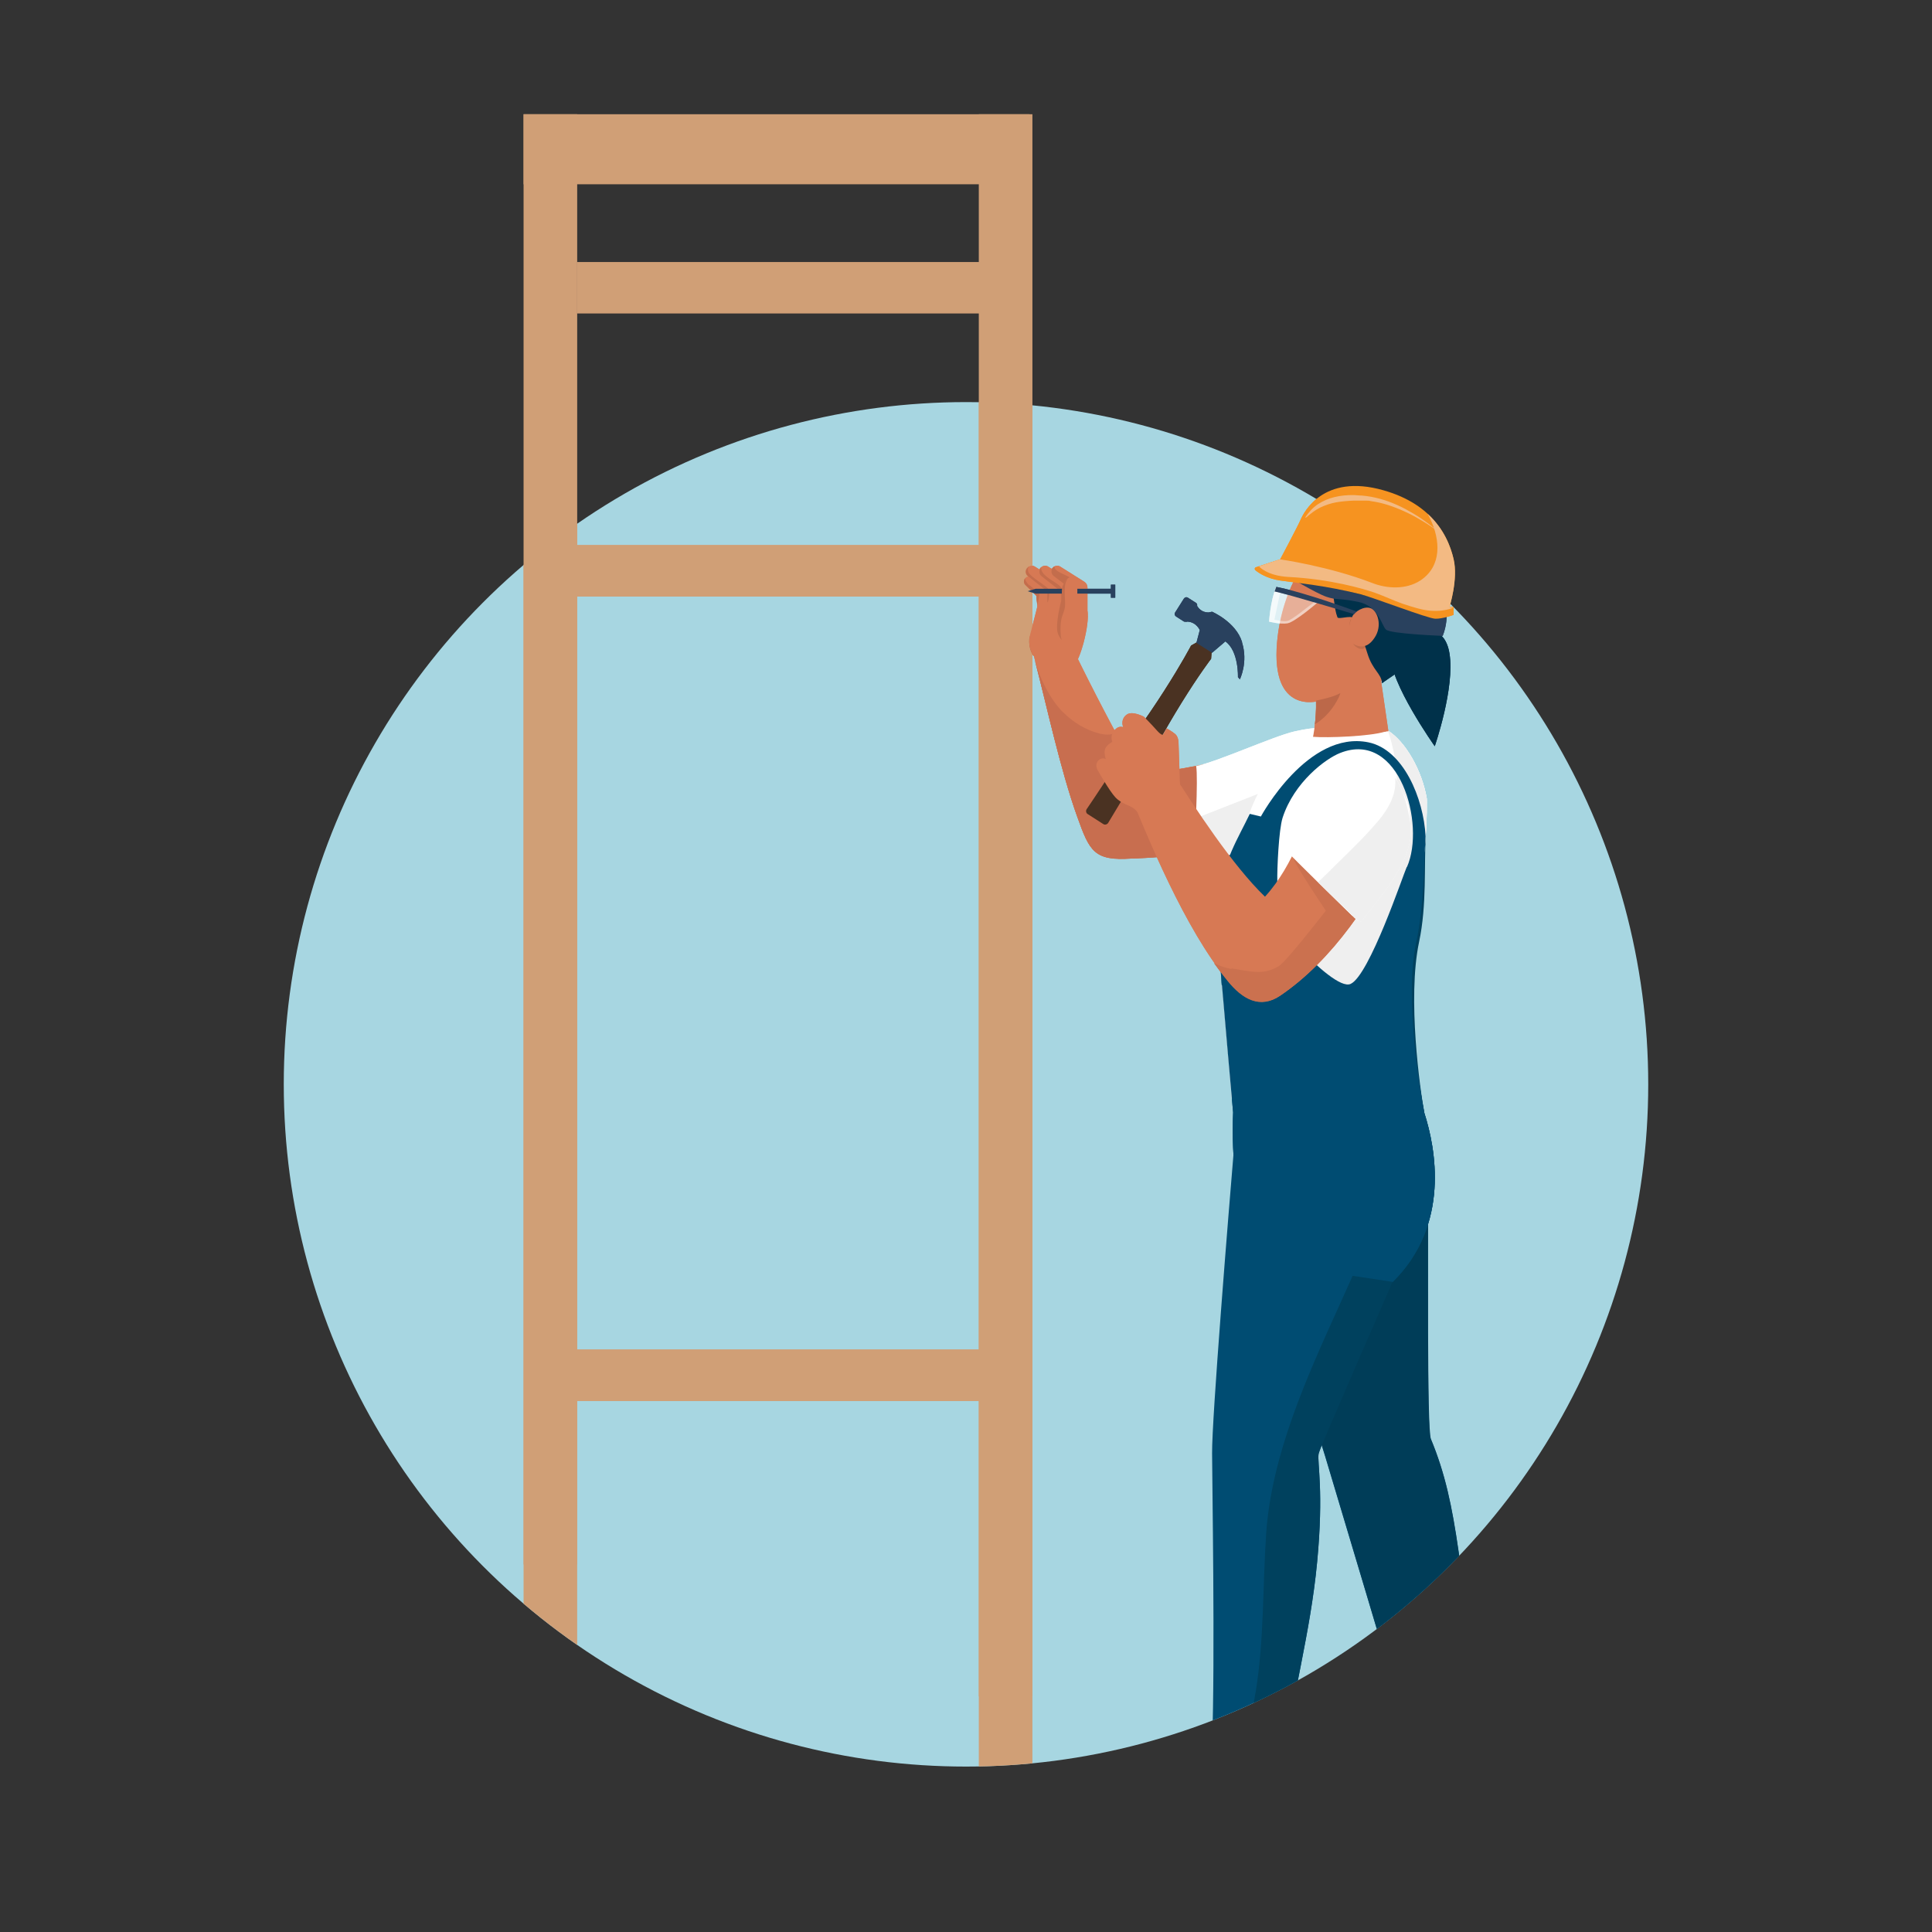
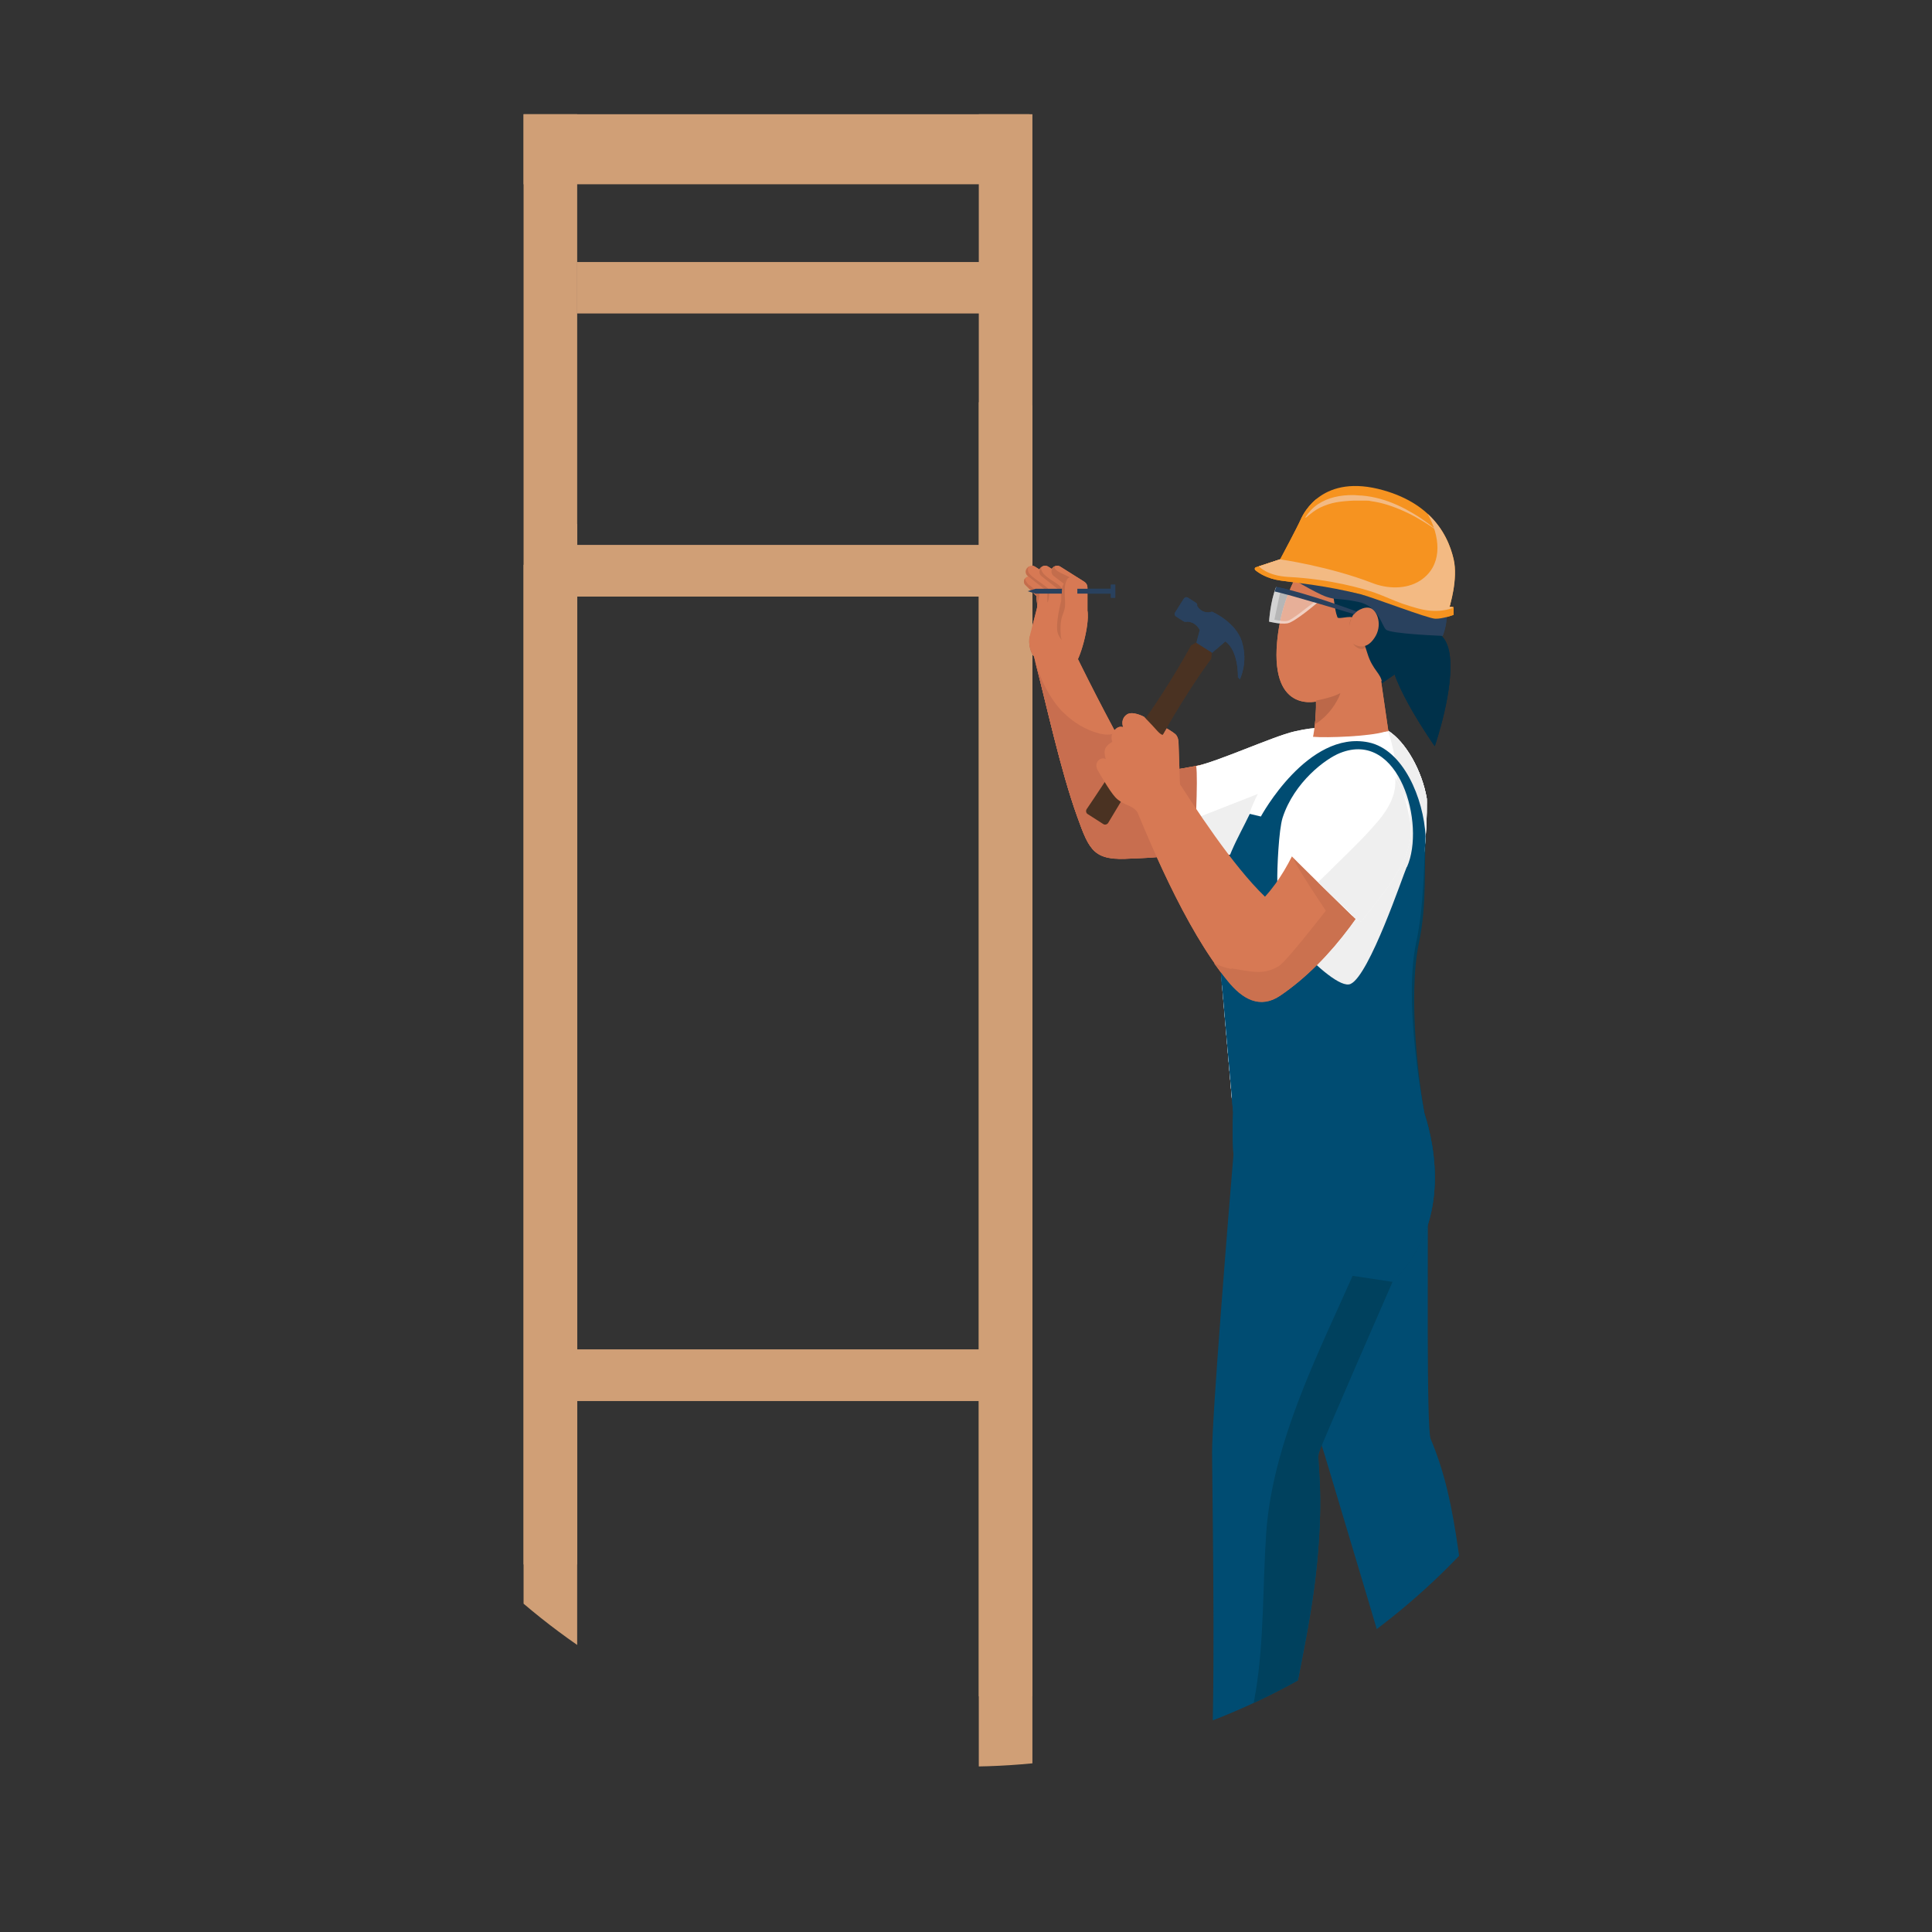
<svg xmlns="http://www.w3.org/2000/svg" id="a" viewBox="0 0 80 80">
  <rect x="0" y="0" width="80" height="80" fill="#333333" stroke="none" />
  <defs>
    <style>.c{fill:none;}.d{opacity:.1;}.e{fill:#f3ba83;}.f{fill:#004c72;}.g{fill:#003d58;}.h{fill:#00415e;}.i{fill:#00314a;}.j{fill:#f69320;}.k,.l{fill:#fff;}.m{fill:#efefef;}.n{fill:#b96649;}.o{fill:#bc6849;}.p{fill:#c36d4c;}.q{fill:#a7d6e1;}.r{fill:#cb714f;}.s{fill:#d09f76;}.t{fill:#c86e4f;}.u{fill:#d77954;}.v{fill:#29415e;}.w{fill:#4a3222;}.x{clip-path:url(#b);}.l{opacity:.4;}</style>
    <clipPath id="b">
      <circle class="c" cx="40" cy="44.9" r="28.25" />
    </clipPath>
  </defs>
-   <circle class="q" cx="40" cy="44.9" r="28.25" />
  <g class="x">
    <g>
      <rect class="s" x="21.68" y="4.73" width="20.95" height="2.9" />
      <rect class="s" x="40.53" y="4.73" width="2.22" height="69.7" />
      <rect class="s" x="23.89" y="10.85" width="18.73" height="2.13" />
      <path class="s" d="M23.13,55.87c0,.52-.02,1.04-.03,1.56,0,.19,0,.38-.01,.58h19.32v-2.13H23.13Z" />
      <rect class="s" x="22.32" y="22.57" width="20.3" height="2.13" />
      <rect class="s" x="21.68" y="4.73" width="2.22" height="69.7" />
      <g>
        <g>
          <path class="i" d="M61.22,71.68s.62,1.86,.38,2.81h-5.36s-.52,.09-1.17-.53c0,0,.2-.77,1.71-.9,1.42-.12,2.09-1.34,2.09-1.34l2.36-.05Z" />
          <path class="i" d="M52.98,71.68s.62,1.86,.38,2.81h-5.36s-.52,.09-1.17-.53c0,0,.2-.87,1.71-.9,.9-.01,2.31-1.34,2.31-1.34l2.14-.04Z" />
          <path class="f" d="M52.08,49.38c.66,2.93,1.1,5.59,2.78,10.89,0,0,3.4,11.33,3.53,11.87l3.05-.08c-1.05-7.06-1.01-9.64-2.2-12.48-.18-.42-.1-8.01-.12-9.82l-7.05-.38Z" />
          <path class="f" d="M51.14,47.02c-.29,3.46-.96,11.72-.95,13.15,0,.95,.13,8.54,0,12.05l3.06,.36c.23-2.23,1.01-4.93,1.29-7.89,.28-2.95,0-4.09,.06-4.48,.04-.27,3.19-8.6,4.1-10.54l-7.56-2.65Z" />
-           <path class="g" d="M55.94,54.08c.62-1.45,1.15-2.93,1.71-4.4l1.48,.08c.02,1.81-.05,9.39,.12,9.82,1.18,2.84,1.15,5.43,2.2,12.48l-3.05,.08c-.14-.54-3.53-11.87-3.53-11.87-.31-.97-.57-1.85-.81-2.66,.75-1.11,1.36-2.29,1.89-3.52Z" />
          <path class="i" d="M58.95,26.07s.89-.15,1.07,.99c.23,1.42-.61,3.84-.61,3.84,0,0-1.89-2.67-1.81-3.75s1.35-1.07,1.35-1.07Z" />
          <path class="u" d="M54.73,22.54s.02,0,.02-.01c.13-.1,1.35-1.03,2.77-.35,1.49,.72,2.87,2.45,.6,5.23-1.19,1.46-3.53,1.62-3.53,1.62,0,0-1.97,.58-1.71-2.43,.21-2.39,1.46-3.87,1.84-4.06Z" />
          <path class="i" d="M56.04,25.59c-.12-.12-.62,.07-.66-.03-.31-.81,.23-1.63-1.9-1.79,.57-1.35,.6-1.31,.76-1.37,0,0,1.8-.94,3.29-.22,1.49,.72,2.93,2.62,.67,5.4-.11,.14-.84,.6-.97,.71-.04-.42-.39-.52-.61-1.24-.33-1.05-.44-1.33-.56-1.45Z" />
          <path class="u" d="M44.41,26.83c.86,1.78,1.79,3.54,2.75,5.26,1.64-.21,3.27-.52,4.87-.94l1.13-.38c.65-.17,2.08,3.33,2.08,3.33-2.71,.65-5.59,1.37-8.37,1.44-1.57,.11-1.75-.3-2.26-1.72-.72-1.99-1.28-4.68-1.81-6.7l1.62-.29Z" />
          <path class="t" d="M44.01,29.48c.41,.42,.96,.76,1.54,.9,.22,.05,.46,.07,.65-.05,.32,.59,.64,1.18,.96,1.77,1.64-.21,3.27-.52,4.87-.94l1.13-.38c.65-.17,2.08,3.33,2.08,3.33-2.71,.65-5.59,1.37-8.37,1.44-1.57,.11-1.75-.3-2.26-1.72-.69-1.92-1.24-4.49-1.76-6.49,.23,.81,.61,1.57,1.16,2.15Z" />
          <path class="n" d="M42.8,27.16c-.1-.11-.24-.44-.16-.84,.03,.28,.09,.56,.16,.84Z" />
          <path class="k" d="M49.53,31.72c.84-.16,3.22-1.24,4.06-1.43,1.02-.24,1.38-.12,1.38-.12,.65-.17,.27,4.45,.27,4.45-1.92,.46-3.86,.75-5.82,.91,.06-.61,.2-3.33,.11-3.81Z" />
          <path class="m" d="M52.67,32.64c1.02-.42,2.08-1.03,2.58-2.05,.23,1.12-.01,4.03-.01,4.03-1.92,.46-3.86,.75-5.82,.91,.03-.27,.07-.93,.1-1.64,.25-.12,2.53-.99,3.15-1.25Z" />
          <path class="k" d="M58.65,44.83c-.87,.06-2.2,.14-3.07,.23-1.52,.16-3.05,.31-4.57,.44-.11-1.23-.26-3.02-.41-4.7-.17-2.02,.47-3.32,.44-3.82-.03-.5,.42-3.84,1.83-5.25,.46-.46,1.25-1.33,1.38-1.38,1.06-.37,2.25-.72,3.24-.08,.72,.46,1.39,1.63,1.59,2.8,0,0,.1,3.38-.95,5.96-.65,1.6,.18,4.18,.52,5.81Z" />
          <path class="m" d="M53.02,40.21c1.78-.95,3.35-2.29,4.14-4.19,.74-1.78,.95-3.92,.31-5.76h.02c.72,.47,1.39,1.64,1.59,2.81,0,0,.1,3.38-.95,5.96-.65,1.6,.18,4.18,.52,5.81-.87,.06-2.2,.14-3.07,.23-1.52,.16-3.05,.31-4.57,.44-.1-1.11-.23-2.67-.36-4.2,.81-.33,1.61-.68,2.38-1.09Z" />
          <path class="f" d="M50.6,40.8c.17,1.96,.35,4.07,.46,5.26h0c-.19,4.16,1.24,6.21,1.24,6.21l5.37,.81c2.4-2.36,1.77-5.55,1.31-6.98-.18-.96-.83-4.76-.34-7.07,.33-1.54,.31-3.18,.39-4.4-.08-1.57-.92-3.59-2.36-3.89-2.52-.52-4.46,3.07-4.46,3.07,0,0-.24-.06-.46-.11-.45,.96-1.16,2.04-1.16,3.27,0,.5-.17,1.8,0,3.82Zm7.65-4.9c-.16,.36-1.54,4.47-2.32,4.84-.39,.19-1.4-.72-2.08-1.43-.55-.56-.95-2.07-.96-2.83-.01-.51,.06-2.12,.22-2.62,.48-1.48,1.79-2.45,2.38-2.68,2.46-.98,3.55,2.96,2.77,4.72Z" />
          <path class="h" d="M51.99,70.09c.36-2.18,.29-4.4,.44-6.6,.45-6.49,5.83-12.88,4.98-16.48,0-.05,0-.1,0-.14,.03-.96-.03-1.91,0-2.87,.02-1.08,.09-2.16,.14-3.25,.06-1.15,.12-2.3,.17-3.45,.27-.71,.47-1.29,.53-1.41,.66-1.47,0-4.46-1.66-4.84-.01-.12-.03-.23-.05-.35,.05,0,.09,.01,.14,.02,1.43,.3,2.27,2.32,2.36,3.89-.08,1.22,.05,2.85-.28,4.4-.49,2.32,.04,6.12,.22,7.07,.46,1.43,1.09,4.62-1.31,6.98,0,0-3.04,6.95-3.07,7.13-.06,.39,.22,1.53-.06,4.48-.28,2.96-1.06,5.66-1.29,7.89l-1.81-.21c.25-.74,.43-1.51,.55-2.28Z" />
          <g>
            <path class="w" d="M50.19,27l-.64-.4-.23,.13s-.38,.73-1.13,1.9c-.75,1.17-1.17,1.68-1.59,2.4-.35,.61-1.3,2.03-1.6,2.47-.05,.07-.03,.17,.04,.21l.64,.41c.07,.05,.17,.02,.21-.05,.27-.45,1.14-1.92,1.54-2.5,.48-.68,.76-1.28,1.49-2.46,.73-1.18,1.23-1.83,1.23-1.83l.02-.26Z" />
            <path class="v" d="M51.43,26.58c-.26-.83-1.24-1.25-1.24-1.25l-.15,.03c-.29,0-.42-.19-.47-.27,.01-.05,0-.1-.05-.13l-.33-.21c-.06-.04-.13-.02-.17,.04l-.36,.57c-.04,.06-.02,.13,.04,.17l.33,.21s.1,.02,.14,0c.37,.02,.51,.35,.51,.35l-.14,.53,.65,.41,.55-.47c.56,.4,.52,1.48,.52,1.48l.08,.09s.35-.7,.09-1.53Z" />
          </g>
          <path class="u" d="M57.34,30.3c-.62,.19-2.37,.26-2.97,.21,.04-.19,.25-1.4,.01-2.31,0,0,2.13-1.86,2.81,.02l.3,2.06c-.05,0-.1,.01-.16,.03Z" />
          <path class="u" d="M48.86,32.51l-.06-1.77s0-.22-.13-.34c-.13-.11-.36-.24-.36-.24l-.15,.26s-.05,.06-.27-.19c-.22-.25-.52-.55-.52-.55,0,0-.46-.25-.7-.1-.24,.16-.21,.41-.16,.53,0,0-.14-.06-.28,.05-.32,.25-.17,.56-.17,.56,0,0-.21,.1-.29,.27-.08,.17,.02,.44,.02,.44,0,0-.16-.08-.29,.04-.21,.2-.03,.45-.03,.45,0,0,.46,.82,.71,1.09,.27,.29,.59,.32,.77,.47s.4,.41,.44,.47c.04,.06,1.46-1.43,1.46-1.43Z" />
          <path class="u" d="M48.49,31.89c1,1.58,2.55,3.95,3.89,5.24,1.23-1.35,1.7-3.13,2.44-4.8l3.18,2.53c-1.15,2.37-2.79,4.87-4.98,6.36-.84,.57-1.57,.14-2.17-.6-1.79-2.16-3.33-5.93-4.24-8.18l1.87-.56Z" />
          <path class="r" d="M51,40.1c.77,.12,1.31,.3,1.96-.1,.32-.2,1.94-2.29,1.94-2.29,0,0-1.35-2.01-1.33-2.15,.08-.55,1.13-.37,.85-.81-.12-.18-.24-.37-.37-.55,.25-.62,.49-1.25,.76-1.86l3.18,2.53c-1.15,2.37-2.79,4.87-4.98,6.36-.84,.57-1.57,.14-2.17-.6-.19-.23-.38-.49-.57-.75,.22,.11,.46,.2,.72,.24Z" />
          <path class="o" d="M54.45,29.99c.03-.27,.06-.62,.05-.98,.44-.09,.76-.18,1-.31,0,.06-.31,.84-1.05,1.29Z" />
-           <path class="k" d="M56.02,37.92h-.02c-.07-.05-2.05-2.04-2.28-2.3,.56-.87,.86-2.87,1.75-3.39,1.62-.93,2.62,.29,2.84,1.12,.31,1.19-.31,3-2.21,4.58-.03,0-.05-.01-.08-.02Z" />
          <path class="k" d="M56.25,38.14h-.02c-.09-.06-2.76-2.68-3.04-2.99,.67-1.03,1.24-2.13,1.73-3.25,0,0,2.88-1.99,3.48,2.19,.21,1.45-1.17,2.95-2.04,4.07-.03,0-.06-.02-.1-.03Z" />
          <path class="m" d="M55.09,36.03c.66-.65,1.34-1.29,1.94-1.99,.47-.55,.81-1.16,.74-1.83,.28,.41,.5,1.01,.63,1.89,.21,1.45-1.17,2.95-2.04,4.07-.03,0-.06-.02-.1-.03h-.02s-.88-.84-1.66-1.61c.17-.17,.35-.34,.52-.5Z" />
          <g>
            <path class="u" d="M44.19,27.29s.85-1.29,.84-1.92c0-.3-.17-.32-.68-.33-.51-.01-1.35-.11-1.35-.11,0,0-.16,.66-.34,1.33-.13,.49,.09,.88,.18,.94,.09,.05,1.35,.09,1.35,.09Z" />
            <path class="u" d="M43.57,23.54c.07-.11,.22-.15,.33-.08l1,.63c.08,.05,.13,.14,.13,.24v.98c0,.17-.14,.31-.31,.31s-.31-.14-.31-.31v-.82l-.8-.63c-.1-.08-.12-.21-.05-.32Z" />
            <path class="u" d="M43.07,23.54c.07-.11,.22-.15,.33-.08l1,.63c.08,.05,.13,.14,.13,.24v.98c0,.17-.14,.31-.31,.31s-.31-.14-.31-.31v-.82l-.8-.63c-.1-.08-.12-.21-.05-.32Z" />
            <path class="u" d="M42.46,23.93c.08-.08,.21-.08,.29,0l.6,.53s.06,.08,.06,.14v.7c0,.15-.11,.27-.25,.28s-.18-.18-.19-.32l-.06-.59-.47-.46c-.06-.08-.06-.2,.02-.27Z" />
            <path class="p" d="M42.63,24.23c.06,.06,.34,.27,.4,.34,.04,.05-.06,.37-.07,.5l-.05-.41-.47-.46c-.06-.08-.05-.19,.01-.26,0,.11,.08,.21,.17,.3Z" />
            <path class="u" d="M42.52,23.54c.07-.11,.22-.15,.33-.08l1,.63c.08,.05,.13,.14,.13,.24v.98c0,.17-.14,.31-.31,.31s-.31-.14-.31-.31v-.82l-.8-.63c-.1-.08-.12-.21-.05-.32Z" />
            <path class="p" d="M42.52,23.54s.06-.07,.1-.09c-.06,.06-.08,.16-.02,.27,.11,.19,.68,.51,.82,.67,.06,.07,0,.55-.05,.55v-.45l-.8-.63c-.1-.08-.12-.21-.05-.32Z" />
            <path class="p" d="M43.07,23.54s.03-.04,.05-.06c-.07,.29,.45,.55,.63,.68,.25,.17,.31,.31,.35,.63,.02,.23,.05,.47,.21,.66,.03,.04,.07,.07,.12,.1-.05,.04-.12,.07-.19,.07-.17,0-.31-.14-.31-.31v-.82l-.8-.63c-.1-.08-.12-.21-.05-.32Z" />
            <path class="p" d="M43.57,23.54s.06-.07,.1-.09c0,.05,0,.1,.05,.14,.15,.15,.5,.24,.65,.37,.14,.12,.09,1.03,.1,1.24l-.38-1-.46-.35c-.1-.08-.12-.21-.05-.32Z" />
            <g>
              <rect class="v" x="46.01" y="24.21" width=".18" height=".54" transform="translate(92.19 48.96) rotate(-180)" />
              <polygon class="v" points="42.88 24.58 46.11 24.58 46.11 24.38 42.88 24.38 42.55 24.48 42.88 24.58" />
            </g>
          </g>
          <path class="v" d="M59.9,25.5s.02,.37-.16,.83c0,0-2.16-.08-2.35-.26-.19-.18-.3-.98-1.16-1.15-.86-.17-.87-.06-1.31-.21s-1.61-.86-1.61-.86l6.59,1.66Z" />
          <path class="j" d="M60.02,25.13s.36-1.15,.17-1.98c-.2-.83-.78-2.25-2.91-2.85-2.5-.71-3.3,.94-3.42,1.21-.12,.28-.85,1.65-.85,1.65l-1.01,.33c-.05,.02-.06,.08-.02,.12,.15,.12,.48,.35,1.05,.43,.8,.12,1.84,.2,3.32,.57,.51,.13,2.77,1,3.08,1.01,.31,.01,.76-.16,.76-.16v-.32l-.15-.02Z" />
          <path class="e" d="M60.16,25.14v.03c-.1,.04-.64,.25-1.46,.02-.21-.06-.42-.12-.62-.19-.39-.14-.77-.32-1.16-.46-.47-.16-1.81-.56-3.57-.65-.89-.05-1.21-.43-1.22-.44l.87-.29s2.04,.29,3.82,.98c.61,.24,1.4,.28,1.99-.1,.91-.6,.83-1.69,.41-2.56-.03-.07-.07-.14-.11-.21,.69,.63,.96,1.36,1.08,1.88,.2,.83-.17,1.98-.17,1.98l.14,.02Z" />
          <path class="e" d="M59.41,21.89c-.19-.16-.39-.3-.59-.44-.21-.14-.42-.26-.64-.38-.44-.23-.91-.41-1.41-.5-.06-.01-.12-.02-.19-.03-.06,0-.13-.02-.19-.02-.12,0-.25-.02-.37-.02-.25,0-.5,.02-.75,.08-.25,.06-.49,.16-.7,.3-.21,.14-.39,.34-.52,.54l.02,.02c.19-.16,.37-.31,.59-.42,.21-.1,.44-.18,.67-.22,.23-.04,.47-.06,.71-.07,.12,0,.24,0,.36,0,.06,0,.12,0,.18,0,.06,0,.12,0,.18,.02,.47,.06,.94,.22,1.38,.42,.22,.1,.44,.21,.65,.34,.21,.12,.42,.25,.62,.4v-.02Z" />
          <path class="d" d="M55.94,25.64c.09-.19,.49-.45,.77-.33,.27,.12,.54,.6,.19,1.12-.36,.54-.57,.5-.78,.33-.21-.17-.32-.86-.19-1.12Z" />
-           <path class="u" d="M56,25.52c.09-.19,.49-.45,.77-.33,.27,.12,.49,.72,.14,1.23-.36,.54-.77,.33-.98,.17s-.06-.81,.07-1.07Z" />
          <g>
            <path class="l" d="M54.58,24.93s-.96,.83-1.27,.88c-.3,.05-.76-.07-.76-.07,0,0,.05-.84,.29-1.43l1.74,.63Z" />
-             <path class="l" d="M54.58,24.93s-.96,.83-1.27,.88c-.3,.05-.76-.07-.76-.07,0,0,.05-.84,.29-1.43l.19,.12-.26,1.23s.38,.09,.54,.05c.21-.05,.87-.61,1.14-.8,.14-.1,.13,.03,.13,.03Z" />
            <path class="v" d="M52.84,24.3c1.24,.24,3.33,1.02,3.33,1.02-.05,.05-.1,.11-.1,.11,0,0-2.79-.84-3.29-.94l.07-.19Z" />
          </g>
        </g>
        <path class="u" d="M43.94,24.92l.05-.62s.13-.4,.36-.4,.26,.09,.26,.18v.78c.24,.47,.42,.45,.42,.45,.1,.56-.32,2.09-.57,2.24-.25,.14-.54-.95-.65-1.34-.11-.39,.13-1.29,.13-1.29Z" />
        <path class="p" d="M43.94,24.92l.05-.62s.09-.27,.24-.36c-.24,.25-.1,.88-.13,1.17-.02,.2-.13,.38-.16,.58-.03,.18-.03,.38-.02,.56,0,.09,.02,.17,.04,.25-.07-.09-.13-.19-.16-.28-.11-.39,.13-1.29,.13-1.29Z" />
      </g>
    </g>
  </g>
  <g>
    <rect class="s" x="21.68" y="4.73" width="20.95" height="2.9" />
    <rect class="s" x="40.53" y="4.73" width="2.22" height="65.51" />
    <rect class="s" x="23.89" y="10.85" width="18.73" height="2.13" />
    <path class="s" d="M23.13,55.87c0,.52-.02,1.04-.03,1.56,0,.19,0,.38-.01,.58h19.32v-2.13H23.13Z" />
    <rect class="s" x="22.32" y="22.57" width="20.3" height="2.13" />
    <rect class="s" x="21.68" y="4.73" width="2.22" height="60.05" />
    <g>
      <g>
        <path class="i" d="M58.95,26.07s.89-.15,1.07,.99c.23,1.42-.61,3.84-.61,3.84,0,0-1.89-2.67-1.81-3.75s1.35-1.07,1.35-1.07Z" />
        <path class="u" d="M54.73,22.54s.02,0,.02-.01c.13-.1,1.35-1.03,2.77-.35,1.49,.72,2.87,2.45,.6,5.23-1.19,1.46-3.53,1.62-3.53,1.62,0,0-1.97,.58-1.71-2.43,.21-2.39,1.46-3.87,1.84-4.06Z" />
        <path class="i" d="M56.04,25.59c-.12-.12-.62,.07-.66-.03-.31-.81,.23-1.63-1.9-1.79,.57-1.35,.6-1.31,.76-1.37,0,0,1.8-.94,3.29-.22,1.49,.72,2.93,2.62,.67,5.4-.11,.14-.84,.6-.97,.71-.04-.42-.39-.52-.61-1.24-.33-1.05-.44-1.33-.56-1.45Z" />
        <path class="u" d="M44.41,26.83c.86,1.78,1.79,3.54,2.75,5.26,1.64-.21,3.27-.52,4.87-.94l1.13-.38c.65-.17,2.08,3.33,2.08,3.33-2.71,.65-5.59,1.37-8.37,1.44-1.57,.11-1.75-.3-2.26-1.72-.72-1.99-1.28-4.68-1.81-6.7l1.62-.29Z" />
        <path class="t" d="M44.01,29.48c.41,.42,.96,.76,1.54,.9,.22,.05,.46,.07,.65-.05,.32,.59,.64,1.18,.96,1.77,1.64-.21,3.27-.52,4.87-.94l1.13-.38c.65-.17,2.08,3.33,2.08,3.33-2.71,.65-5.59,1.37-8.37,1.44-1.57,.11-1.75-.3-2.26-1.72-.69-1.92-1.24-4.49-1.76-6.49,.23,.81,.61,1.57,1.16,2.15Z" />
        <path class="n" d="M42.8,27.16c-.1-.11-.24-.44-.16-.84,.03,.28,.09,.56,.16,.84Z" />
        <path class="k" d="M49.53,31.72c.84-.16,3.22-1.24,4.06-1.43,1.02-.24,1.38-.12,1.38-.12,.65-.17,.27,4.45,.27,4.45-1.92,.46-3.86,.75-5.82,.91,.06-.61,.2-3.33,.11-3.81Z" />
        <path class="m" d="M52.67,32.64c1.02-.42,2.08-1.03,2.58-2.05,.23,1.12-.01,4.03-.01,4.03-1.92,.46-3.86,.75-5.82,.91,.03-.27,.07-.93,.1-1.64,.25-.12,2.53-.99,3.15-1.25Z" />
        <path class="k" d="M58.65,44.83c-.87,.06-2.2,.14-3.07,.23-1.52,.16-3.05,.31-4.57,.44-.11-1.23-.26-3.02-.41-4.7-.17-2.02,.47-3.32,.44-3.82-.03-.5,.42-3.84,1.83-5.25,.46-.46,1.25-1.33,1.38-1.38,1.06-.37,2.25-.72,3.24-.08,.72,.46,1.39,1.63,1.59,2.8,0,0,.1,3.38-.95,5.96-.65,1.6,.18,4.18,.52,5.81Z" />
        <path class="m" d="M53.02,40.21c1.78-.95,3.35-2.29,4.14-4.19,.74-1.78,.95-3.92,.31-5.76h.02c.72,.47,1.39,1.64,1.59,2.81,0,0,.1,3.38-.95,5.96-.65,1.6,.18,4.18,.52,5.81-.87,.06-2.2,.14-3.07,.23-1.52,.16-3.05,.31-4.57,.44-.1-1.11-.23-2.67-.36-4.2,.81-.33,1.61-.68,2.38-1.09Z" />
        <path class="f" d="M50.6,40.8c.17,1.96,.35,4.07,.46,5.26h0c-.19,4.16,1.24,6.21,1.24,6.21l5.37,.81c2.4-2.36,1.77-5.55,1.31-6.98-.18-.96-.83-4.76-.34-7.07,.33-1.54,.31-3.18,.39-4.4-.08-1.57-.92-3.59-2.36-3.89-2.52-.52-4.46,3.07-4.46,3.07,0,0-.24-.06-.46-.11-.45,.96-1.16,2.04-1.16,3.27,0,.5-.17,1.8,0,3.82Zm7.65-4.9c-.16,.36-1.54,4.47-2.32,4.84-.39,.19-1.4-.72-2.08-1.43-.55-.56-.95-2.07-.96-2.83-.01-.51,.06-2.12,.22-2.62,.48-1.48,1.79-2.45,2.38-2.68,2.46-.98,3.55,2.96,2.77,4.72Z" />
        <g>
          <path class="w" d="M50.19,27l-.64-.4-.23,.13s-.38,.73-1.13,1.9c-.75,1.17-1.17,1.68-1.59,2.4-.35,.61-1.3,2.03-1.6,2.47-.05,.07-.03,.17,.04,.21l.64,.41c.07,.05,.17,.02,.21-.05,.27-.45,1.14-1.92,1.54-2.5,.48-.68,.76-1.28,1.49-2.46,.73-1.18,1.23-1.83,1.23-1.83l.02-.26Z" />
          <path class="v" d="M51.43,26.58c-.26-.83-1.24-1.25-1.24-1.25l-.15,.03c-.29,0-.42-.19-.47-.27,.01-.05,0-.1-.05-.13l-.33-.21c-.06-.04-.13-.02-.17,.04l-.36,.57c-.04,.06-.02,.13,.04,.17l.33,.21s.1,.02,.14,0c.37,.02,.51,.35,.51,.35l-.14,.53,.65,.41,.55-.47c.56,.4,.52,1.48,.52,1.48l.08,.09s.35-.7,.09-1.53Z" />
        </g>
        <path class="u" d="M57.34,30.3c-.62,.19-2.37,.26-2.97,.21,.04-.19,.25-1.4,.01-2.31,0,0,2.13-1.86,2.81,.02l.3,2.06c-.05,0-.1,.01-.16,.03Z" />
        <path class="u" d="M48.86,32.51l-.06-1.77s0-.22-.13-.34c-.13-.11-.36-.24-.36-.24l-.15,.26s-.05,.06-.27-.19c-.22-.25-.52-.55-.52-.55,0,0-.46-.25-.7-.1-.24,.16-.21,.41-.16,.53,0,0-.14-.06-.28,.05-.32,.25-.17,.56-.17,.56,0,0-.21,.1-.29,.27-.08,.17,.02,.44,.02,.44,0,0-.16-.08-.29,.04-.21,.2-.03,.45-.03,.45,0,0,.46,.82,.71,1.09,.27,.29,.59,.32,.77,.47s.4,.41,.44,.47c.04,.06,1.46-1.43,1.46-1.43Z" />
        <path class="u" d="M48.49,31.89c1,1.58,2.55,3.95,3.89,5.24,1.23-1.35,1.7-3.13,2.44-4.8l3.18,2.53c-1.15,2.37-2.79,4.87-4.98,6.36-.84,.57-1.57,.14-2.17-.6-1.79-2.16-3.33-5.93-4.24-8.18l1.87-.56Z" />
        <path class="r" d="M51,40.1c.77,.12,1.31,.3,1.96-.1,.32-.2,1.94-2.29,1.94-2.29,0,0-1.35-2.01-1.33-2.15,.08-.55,1.13-.37,.85-.81-.12-.18-.24-.37-.37-.55,.25-.62,.49-1.25,.76-1.86l3.18,2.53c-1.15,2.37-2.79,4.87-4.98,6.36-.84,.57-1.57,.14-2.17-.6-.19-.23-.38-.49-.57-.75,.22,.11,.46,.2,.72,.24Z" />
        <path class="o" d="M54.45,29.99c.03-.27,.06-.62,.05-.98,.44-.09,.76-.18,1-.31,0,.06-.31,.84-1.05,1.29Z" />
        <path class="k" d="M56.02,37.92h-.02c-.07-.05-2.05-2.04-2.28-2.3,.56-.87,.86-2.87,1.75-3.39,1.62-.93,2.62,.29,2.84,1.12,.31,1.19-.31,3-2.21,4.58-.03,0-.05-.01-.08-.02Z" />
        <path class="k" d="M56.25,38.14h-.02c-.09-.06-2.76-2.68-3.04-2.99,.67-1.03,1.24-2.13,1.73-3.25,0,0,2.88-1.99,3.48,2.19,.21,1.45-1.17,2.95-2.04,4.07-.03,0-.06-.02-.1-.03Z" />
        <path class="m" d="M55.09,36.03c.66-.65,1.34-1.29,1.94-1.99,.47-.55,.81-1.16,.74-1.83,.28,.41,.5,1.01,.63,1.89,.21,1.45-1.17,2.95-2.04,4.07-.03,0-.06-.02-.1-.03h-.02s-.88-.84-1.66-1.61c.17-.17,.35-.34,.52-.5Z" />
        <g>
          <path class="u" d="M44.19,27.29s.85-1.29,.84-1.92c0-.3-.17-.32-.68-.33-.51-.01-1.35-.11-1.35-.11,0,0-.16,.66-.34,1.33-.13,.49,.09,.88,.18,.94,.09,.05,1.35,.09,1.35,.09Z" />
          <path class="u" d="M43.57,23.54c.07-.11,.22-.15,.33-.08l1,.63c.08,.05,.13,.14,.13,.24v.98c0,.17-.14,.31-.31,.31s-.31-.14-.31-.31v-.82l-.8-.63c-.1-.08-.12-.21-.05-.32Z" />
          <path class="u" d="M43.07,23.54c.07-.11,.22-.15,.33-.08l1,.63c.08,.05,.13,.14,.13,.24v.98c0,.17-.14,.31-.31,.31s-.31-.14-.31-.31v-.82l-.8-.63c-.1-.08-.12-.21-.05-.32Z" />
          <path class="u" d="M42.46,23.93c.08-.08,.21-.08,.29,0l.6,.53s.06,.08,.06,.14v.7c0,.15-.11,.27-.25,.28s-.18-.18-.19-.32l-.06-.59-.47-.46c-.06-.08-.06-.2,.02-.27Z" />
          <path class="p" d="M42.63,24.23c.06,.06,.34,.27,.4,.34,.04,.05-.06,.37-.07,.5l-.05-.41-.47-.46c-.06-.08-.05-.19,.01-.26,0,.11,.08,.21,.17,.3Z" />
          <path class="u" d="M42.52,23.54c.07-.11,.22-.15,.33-.08l1,.63c.08,.05,.13,.14,.13,.24v.98c0,.17-.14,.31-.31,.31s-.31-.14-.31-.31v-.82l-.8-.63c-.1-.08-.12-.21-.05-.32Z" />
          <path class="p" d="M42.52,23.54s.06-.07,.1-.09c-.06,.06-.08,.16-.02,.27,.11,.19,.68,.51,.82,.67,.06,.07,0,.55-.05,.55v-.45l-.8-.63c-.1-.08-.12-.21-.05-.32Z" />
          <path class="p" d="M43.07,23.54s.03-.04,.05-.06c-.07,.29,.45,.55,.63,.68,.25,.17,.31,.31,.35,.63,.02,.23,.05,.47,.21,.66,.03,.04,.07,.07,.12,.1-.05,.04-.12,.07-.19,.07-.17,0-.31-.14-.31-.31v-.82l-.8-.63c-.1-.08-.12-.21-.05-.32Z" />
          <path class="p" d="M43.57,23.54s.06-.07,.1-.09c0,.05,0,.1,.05,.14,.15,.15,.5,.24,.65,.37,.14,.12,.09,1.03,.1,1.24l-.38-1-.46-.35c-.1-.08-.12-.21-.05-.32Z" />
          <g>
            <rect class="v" x="46.01" y="24.21" width=".18" height=".54" transform="translate(92.19 48.96) rotate(-180)" />
            <polygon class="v" points="42.88 24.58 46.11 24.58 46.11 24.38 42.88 24.38 42.55 24.48 42.88 24.58" />
          </g>
        </g>
        <path class="v" d="M59.9,25.5s.02,.37-.16,.83c0,0-2.16-.08-2.35-.26-.19-.18-.3-.98-1.16-1.15-.86-.17-.87-.06-1.31-.21s-1.61-.86-1.61-.86l6.59,1.66Z" />
        <path class="j" d="M60.02,25.13s.36-1.15,.17-1.98c-.2-.83-.78-2.25-2.91-2.85-2.5-.71-3.3,.94-3.42,1.21-.12,.28-.85,1.65-.85,1.65l-1.01,.33c-.05,.02-.06,.08-.02,.12,.15,.12,.48,.35,1.05,.43,.8,.12,1.84,.2,3.32,.57,.51,.13,2.77,1,3.08,1.01,.31,.01,.76-.16,.76-.16v-.32l-.15-.02Z" />
        <path class="e" d="M60.16,25.14v.03c-.1,.04-.64,.25-1.46,.02-.21-.06-.42-.12-.62-.19-.39-.14-.77-.32-1.16-.46-.47-.16-1.81-.56-3.57-.65-.89-.05-1.21-.43-1.22-.44l.87-.29s2.04,.29,3.82,.98c.61,.24,1.4,.28,1.99-.1,.91-.6,.83-1.69,.41-2.56-.03-.07-.07-.14-.11-.21,.69,.63,.96,1.36,1.08,1.88,.2,.83-.17,1.98-.17,1.98l.14,.02Z" />
        <path class="e" d="M59.41,21.89c-.19-.16-.39-.3-.59-.44-.21-.14-.42-.26-.64-.38-.44-.23-.91-.41-1.41-.5-.06-.01-.12-.02-.19-.03-.06,0-.13-.02-.19-.02-.12,0-.25-.02-.37-.02-.25,0-.5,.02-.75,.08-.25,.06-.49,.16-.7,.3-.21,.14-.39,.34-.52,.54l.02,.02c.19-.16,.37-.31,.59-.42,.21-.1,.44-.18,.67-.22,.23-.04,.47-.06,.71-.07,.12,0,.24,0,.36,0,.06,0,.12,0,.18,0,.06,0,.12,0,.18,.02,.47,.06,.94,.22,1.38,.42,.22,.1,.44,.21,.65,.34,.21,.12,.42,.25,.62,.4v-.02Z" />
        <path class="d" d="M55.94,25.64c.09-.19,.49-.45,.77-.33,.27,.12,.54,.6,.19,1.12-.36,.54-.57,.5-.78,.33-.21-.17-.32-.86-.19-1.12Z" />
        <path class="u" d="M56,25.52c.09-.19,.49-.45,.77-.33,.27,.12,.49,.72,.14,1.23-.36,.54-.77,.33-.98,.17s-.06-.81,.07-1.07Z" />
        <g>
          <path class="l" d="M54.58,24.93s-.96,.83-1.27,.88c-.3,.05-.76-.07-.76-.07,0,0,.05-.84,.29-1.43l1.74,.63Z" />
          <path class="l" d="M54.58,24.93s-.96,.83-1.27,.88c-.3,.05-.76-.07-.76-.07,0,0,.05-.84,.29-1.43l.19,.12-.26,1.23s.38,.09,.54,.05c.21-.05,.87-.61,1.14-.8,.14-.1,.13,.03,.13,.03Z" />
          <path class="v" d="M52.84,24.3c1.24,.24,3.33,1.02,3.33,1.02-.05,.05-.1,.11-.1,.11,0,0-2.79-.84-3.29-.94l.07-.19Z" />
        </g>
      </g>
      <path class="u" d="M43.94,24.92l.05-.62s.13-.4,.36-.4,.26,.09,.26,.18v.78c.24,.47,.42,.45,.42,.45,.1,.56-.32,2.09-.57,2.24-.25,.14-.54-.95-.65-1.34-.11-.39,.13-1.29,.13-1.29Z" />
      <path class="p" d="M43.94,24.92l.05-.62s.09-.27,.24-.36c-.24,.25-.1,.88-.13,1.17-.02,.2-.13,.38-.16,.58-.03,.18-.03,.38-.02,.56,0,.09,.02,.17,.04,.25-.07-.09-.13-.19-.16-.28-.11-.39,.13-1.29,.13-1.29Z" />
    </g>
  </g>
</svg>